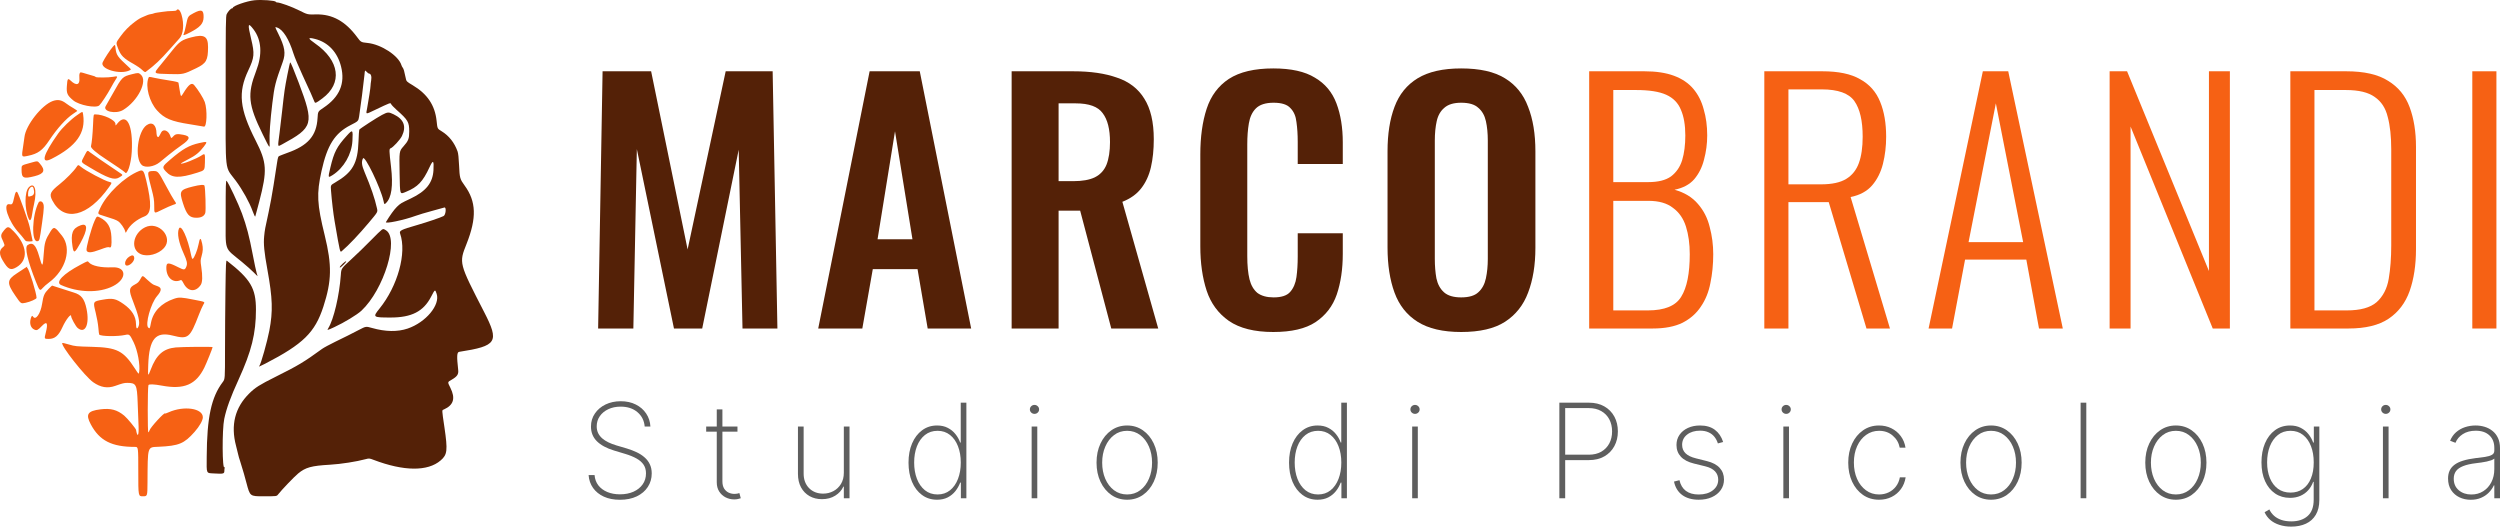
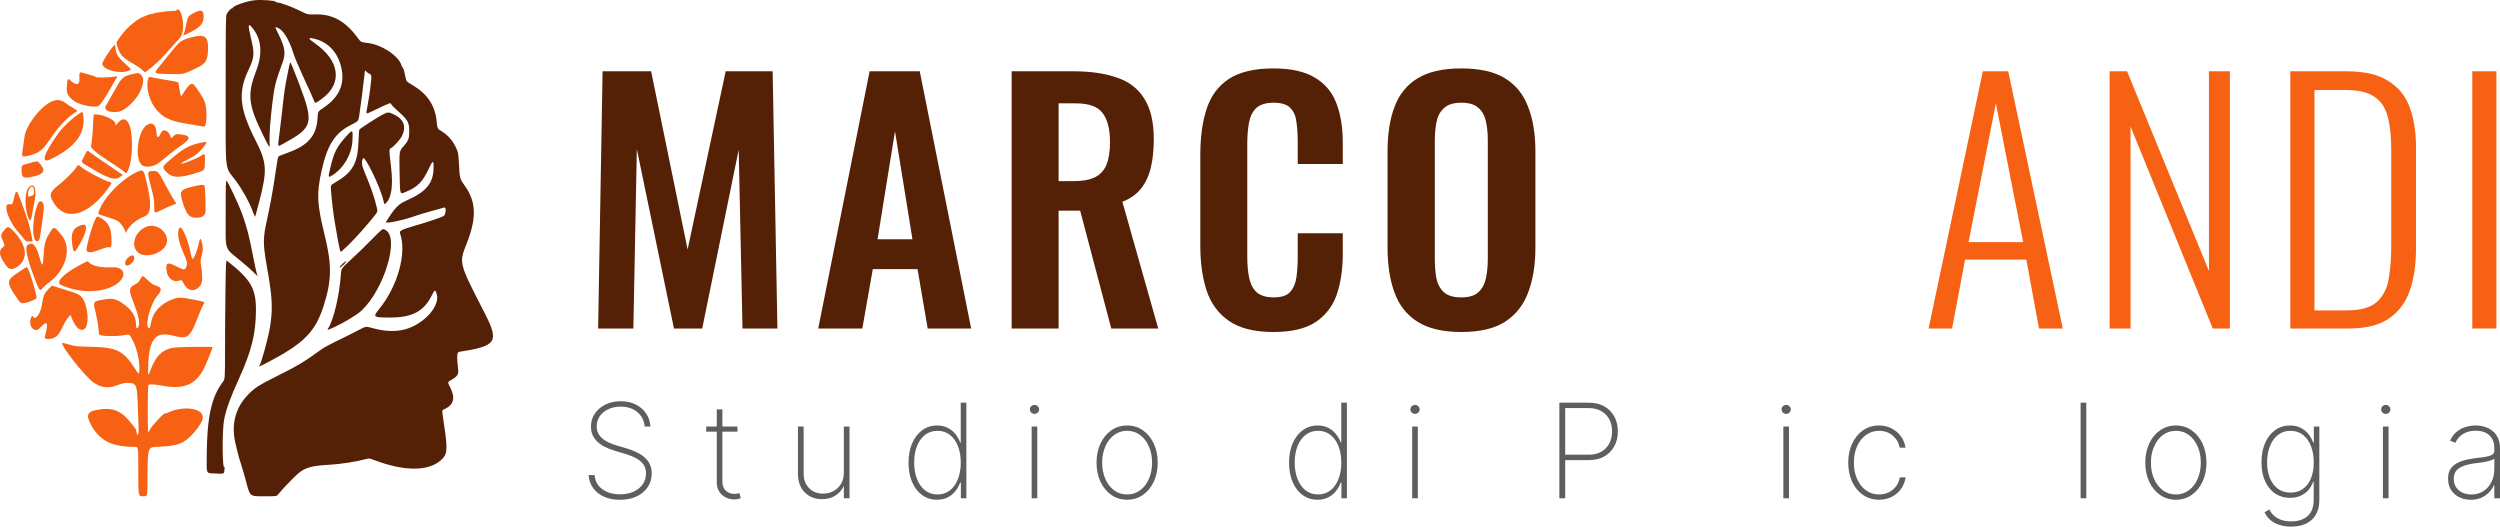
<svg xmlns="http://www.w3.org/2000/svg" width="451" height="95" viewBox="0 0 451 95" fill="none">
  <path d="M107.903 59.263L108.705 12.86H117.463L124.045 44.998L130.914 12.86H139.386L140.245 59.263H133.948L133.261 27.01L126.678 59.263H121.584L114.887 26.895L114.257 59.263H107.903Z" fill="#542107" />
  <path d="M147.607 59.263L156.88 12.86H165.924L175.197 59.263H167.355L165.523 48.55H157.452L155.563 59.263H147.607ZM158.311 43.165H164.608L161.459 23.687L158.311 43.165Z" fill="#542107" />
  <path d="M182.499 59.263V12.86H193.604C196.733 12.86 199.366 13.242 201.503 14.006C203.678 14.731 205.319 15.992 206.426 17.787C207.57 19.582 208.143 22.026 208.143 25.119C208.143 26.991 207.971 28.671 207.628 30.161C207.284 31.65 206.693 32.93 205.853 33.999C205.052 35.03 203.926 35.832 202.476 36.405L208.944 59.263H200.473L194.863 38.009H190.97V59.263H182.499ZM190.97 32.681H193.604C195.244 32.681 196.542 32.452 197.496 31.994C198.488 31.497 199.194 30.734 199.614 29.703C200.034 28.633 200.244 27.277 200.244 25.635C200.244 23.305 199.805 21.568 198.927 20.422C198.087 19.238 196.466 18.646 194.061 18.646H190.97V32.681Z" fill="#542107" />
  <path d="M229.702 59.893C226.306 59.893 223.635 59.225 221.688 57.888C219.78 56.551 218.445 54.737 217.682 52.446C216.918 50.116 216.537 47.443 216.537 44.425V27.869C216.537 24.699 216.918 21.95 217.682 19.62C218.445 17.29 219.78 15.495 221.688 14.235C223.635 12.975 226.306 12.344 229.702 12.344C232.908 12.344 235.407 12.898 237.201 14.006C239.033 15.075 240.33 16.622 241.093 18.646C241.857 20.67 242.238 23.019 242.238 25.692V29.588H234.11V25.578C234.11 24.279 234.034 23.095 233.881 22.026C233.766 20.957 233.404 20.116 232.793 19.505C232.221 18.856 231.21 18.532 229.76 18.532C228.309 18.532 227.241 18.875 226.554 19.563C225.905 20.212 225.485 21.109 225.295 22.255C225.104 23.363 225.008 24.623 225.008 26.036V46.201C225.008 47.882 225.142 49.276 225.409 50.383C225.676 51.453 226.153 52.274 226.84 52.847C227.565 53.381 228.538 53.649 229.76 53.649C231.171 53.649 232.164 53.324 232.736 52.675C233.347 51.987 233.728 51.09 233.881 49.982C234.034 48.875 234.11 47.633 234.11 46.258V42.077H242.238V45.8C242.238 48.55 241.876 50.994 241.151 53.133C240.426 55.234 239.147 56.895 237.315 58.117C235.522 59.301 232.984 59.893 229.702 59.893Z" fill="#542107" />
  <path d="M263.591 59.893C260.31 59.893 257.696 59.282 255.749 58.06C253.803 56.838 252.41 55.081 251.571 52.789C250.731 50.498 250.311 47.786 250.311 44.654V27.296C250.311 24.165 250.731 21.491 251.571 19.276C252.41 17.023 253.803 15.304 255.749 14.12C257.696 12.936 260.31 12.344 263.591 12.344C266.95 12.344 269.583 12.936 271.491 14.12C273.437 15.304 274.83 17.023 275.669 19.276C276.547 21.491 276.986 24.165 276.986 27.296V44.712C276.986 47.805 276.547 50.498 275.669 52.789C274.83 55.043 273.437 56.799 271.491 58.06C269.583 59.282 266.95 59.893 263.591 59.893ZM263.591 53.649C265.003 53.649 266.034 53.343 266.682 52.732C267.369 52.121 267.827 51.281 268.056 50.211C268.285 49.142 268.4 47.977 268.4 46.717V25.349C268.4 24.05 268.285 22.885 268.056 21.854C267.827 20.823 267.369 20.021 266.682 19.448C266.034 18.837 265.003 18.532 263.591 18.532C262.256 18.532 261.245 18.837 260.558 19.448C259.871 20.021 259.413 20.823 259.184 21.854C258.955 22.885 258.84 24.05 258.84 25.349V46.717C258.84 47.977 258.936 49.142 259.127 50.211C259.356 51.281 259.813 52.121 260.5 52.732C261.187 53.343 262.218 53.649 263.591 53.649Z" fill="#542107" />
-   <path d="M286.687 59.263V12.86H296.647C298.746 12.86 300.52 13.127 301.97 13.662C303.421 14.197 304.584 14.98 305.462 16.011C306.34 17.042 306.97 18.283 307.351 19.735C307.771 21.148 307.981 22.713 307.981 24.432C307.981 25.922 307.79 27.373 307.408 28.786C307.065 30.161 306.473 31.345 305.634 32.338C304.794 33.292 303.611 33.923 302.085 34.228C303.878 34.725 305.29 35.584 306.321 36.806C307.351 37.99 308.057 39.384 308.439 40.988C308.858 42.554 309.068 44.177 309.068 45.858C309.068 47.691 308.897 49.428 308.553 51.071C308.248 52.675 307.676 54.088 306.836 55.31C306.035 56.532 304.928 57.506 303.516 58.232C302.104 58.919 300.31 59.263 298.135 59.263H286.687ZM291.037 55.997H297.277C300.291 55.997 302.295 55.176 303.287 53.534C304.317 51.892 304.833 49.333 304.833 45.858C304.833 43.986 304.604 42.325 304.146 40.873C303.688 39.422 302.905 38.296 301.799 37.494C300.73 36.653 299.261 36.233 297.391 36.233H291.037V55.997ZM291.037 32.853H297.334C299.127 32.853 300.501 32.51 301.455 31.822C302.409 31.096 303.077 30.123 303.459 28.901C303.84 27.64 304.031 26.151 304.031 24.432C304.031 22.561 303.764 21.014 303.23 19.792C302.734 18.57 301.856 17.672 300.597 17.099C299.337 16.526 297.525 16.24 295.159 16.24H291.037V32.853Z" fill="#F66114" />
-   <path d="M318.282 59.263V12.86H328.757C331.657 12.86 333.928 13.337 335.568 14.292C337.248 15.209 338.45 16.565 339.175 18.36C339.9 20.116 340.262 22.217 340.262 24.661C340.262 26.38 340.071 28.003 339.69 29.531C339.308 31.058 338.659 32.357 337.744 33.426C336.828 34.495 335.53 35.202 333.851 35.546L340.949 59.263H336.713L329.902 36.462H322.632V59.263H318.282ZM322.632 33.254H328.528C330.474 33.254 331.981 32.93 333.05 32.28C334.118 31.631 334.882 30.676 335.34 29.416C335.797 28.156 336.026 26.571 336.026 24.661C336.026 21.797 335.53 19.658 334.538 18.245C333.546 16.832 331.581 16.125 328.642 16.125H322.632V33.254Z" fill="#F66114" />
  <path d="M347.917 59.263L357.705 12.86H362.284L372.13 59.263H367.837L365.547 46.831H354.499L352.152 59.263H347.917ZM355.129 43.681H364.974L360.052 18.646L355.129 43.681Z" fill="#F66114" />
  <path d="M380.576 59.263V12.86H383.725L398.493 48.894V12.86H402.271V59.263H399.18L384.354 22.828V59.263H380.576Z" fill="#F66114" />
  <path d="M413.177 59.263V12.86H423.252C426.495 12.86 429.014 13.433 430.807 14.579C432.639 15.686 433.937 17.271 434.7 19.334C435.463 21.396 435.845 23.783 435.845 26.494V44.941C435.845 47.805 435.463 50.326 434.7 52.503C433.937 54.642 432.677 56.303 430.922 57.487C429.167 58.671 426.743 59.263 423.652 59.263H413.177ZM417.527 55.997H423.366C425.808 55.997 427.602 55.501 428.747 54.508C429.892 53.477 430.617 52.083 430.922 50.326C431.227 48.531 431.38 46.507 431.38 44.254V26.953C431.38 24.623 431.17 22.675 430.75 21.109C430.369 19.505 429.586 18.302 428.403 17.5C427.258 16.66 425.522 16.24 423.194 16.24H417.527V55.997Z" fill="#F66114" />
  <path d="M446.004 59.263V12.86H450.354V59.263H446.004Z" fill="#F66114" />
  <path d="M116.302 76.952C116.212 75.88 115.775 75.013 114.99 74.351C114.21 73.688 113.201 73.357 111.962 73.357C111.126 73.357 110.383 73.512 109.733 73.82C109.082 74.129 108.572 74.55 108.202 75.083C107.832 75.616 107.647 76.228 107.647 76.918C107.647 77.362 107.731 77.763 107.899 78.122C108.073 78.475 108.317 78.793 108.631 79.073C108.945 79.348 109.318 79.589 109.749 79.797C110.181 80.005 110.658 80.187 111.179 80.344L113.063 80.9C113.708 81.096 114.303 81.323 114.847 81.582C115.396 81.84 115.873 82.148 116.277 82.508C116.686 82.861 117.003 83.276 117.227 83.754C117.457 84.231 117.572 84.781 117.572 85.403C117.572 86.313 117.336 87.126 116.865 87.845C116.4 88.563 115.735 89.13 114.872 89.545C114.014 89.955 113.002 90.16 111.835 90.16C110.725 90.16 109.758 89.972 108.934 89.596C108.115 89.22 107.467 88.698 106.991 88.03C106.514 87.356 106.245 86.582 106.183 85.707H107.26C107.316 86.419 107.543 87.037 107.941 87.558C108.345 88.075 108.88 88.473 109.548 88.754C110.215 89.034 110.977 89.175 111.835 89.175C112.761 89.175 113.577 89.018 114.283 88.703C114.99 88.383 115.542 87.94 115.94 87.373C116.338 86.806 116.537 86.147 116.537 85.395C116.537 84.789 116.394 84.27 116.108 83.838C115.822 83.406 115.399 83.032 114.838 82.718C114.283 82.404 113.593 82.123 112.769 81.876L110.759 81.27C109.413 80.861 108.384 80.302 107.672 79.595C106.965 78.888 106.612 78.007 106.612 76.952C106.612 76.065 106.848 75.279 107.319 74.595C107.79 73.904 108.429 73.363 109.236 72.97C110.049 72.577 110.966 72.381 111.987 72.381C113.013 72.381 113.919 72.58 114.704 72.978C115.489 73.371 116.111 73.913 116.571 74.603C117.031 75.288 117.286 76.071 117.336 76.952H116.302Z" fill="#5E5E5E" />
  <path d="M133.039 76.952V77.869H127.395V76.952H133.039ZM129.304 73.854H130.322V86.826C130.322 87.354 130.423 87.786 130.625 88.123C130.832 88.454 131.101 88.701 131.432 88.863C131.768 89.02 132.127 89.099 132.509 89.099C132.694 89.099 132.853 89.085 132.988 89.057C133.128 89.029 133.26 88.992 133.383 88.948L133.636 89.882C133.479 89.938 133.305 89.986 133.114 90.025C132.924 90.07 132.699 90.092 132.441 90.092C131.903 90.092 131.393 89.972 130.91 89.73C130.434 89.489 130.047 89.138 129.75 88.678C129.453 88.218 129.304 87.662 129.304 87.011V73.854Z" fill="#5E5E5E" />
  <path d="M152.227 85.294V76.952H153.253V89.882H152.227V87.786H152.143C151.84 88.454 151.35 88.998 150.671 89.419C149.998 89.84 149.202 90.05 148.282 90.05C147.436 90.05 146.687 89.865 146.036 89.495C145.386 89.124 144.876 88.6 144.506 87.921C144.136 87.236 143.95 86.422 143.95 85.479V76.952H144.977V85.437C144.977 86.515 145.302 87.387 145.952 88.055C146.608 88.717 147.455 89.049 148.493 89.049C149.165 89.049 149.785 88.897 150.351 88.594C150.918 88.291 151.372 87.859 151.714 87.297C152.056 86.731 152.227 86.063 152.227 85.294Z" fill="#5E5E5E" />
  <path d="M169.044 90.151C168.006 90.151 167.101 89.865 166.327 89.293C165.553 88.72 164.953 87.932 164.527 86.927C164.106 85.917 163.896 84.758 163.896 83.451C163.896 82.154 164.109 81.004 164.535 79.999C164.967 78.989 165.57 78.198 166.344 77.625C167.118 77.047 168.02 76.758 169.052 76.758C169.792 76.758 170.434 76.901 170.978 77.188C171.528 77.468 171.988 77.841 172.358 78.307C172.733 78.773 173.019 79.284 173.216 79.839H173.317V72.642H174.334V89.882H173.342V87.062H173.216C173.008 87.617 172.719 88.131 172.349 88.602C171.979 89.068 171.519 89.444 170.97 89.73C170.42 90.011 169.778 90.151 169.044 90.151ZM169.136 89.2C170.011 89.2 170.76 88.95 171.382 88.451C172.01 87.946 172.49 87.261 172.82 86.397C173.157 85.527 173.325 84.542 173.325 83.442C173.325 82.342 173.157 81.363 172.82 80.504C172.49 79.64 172.01 78.961 171.382 78.467C170.76 77.968 170.011 77.718 169.136 77.718C168.25 77.718 167.49 77.97 166.857 78.475C166.229 78.975 165.747 79.657 165.41 80.521C165.079 81.385 164.914 82.359 164.914 83.442C164.914 84.525 165.079 85.502 165.41 86.371C165.747 87.241 166.229 87.932 166.857 88.442C167.49 88.948 168.25 89.2 169.136 89.2Z" fill="#5E5E5E" />
  <path d="M186.109 89.882V76.952H187.126V89.882H186.109ZM186.622 74.662C186.397 74.662 186.201 74.584 186.033 74.426C185.87 74.269 185.789 74.079 185.789 73.854C185.789 73.629 185.87 73.439 186.033 73.281C186.195 73.124 186.392 73.046 186.622 73.046C186.846 73.046 187.039 73.124 187.202 73.281C187.37 73.439 187.454 73.629 187.454 73.854C187.454 74.079 187.373 74.269 187.21 74.426C187.048 74.584 186.852 74.662 186.622 74.662Z" fill="#5E5E5E" />
  <path d="M203.333 90.151C202.268 90.151 201.32 89.865 200.49 89.293C199.66 88.715 199.007 87.921 198.53 86.91C198.054 85.9 197.815 84.75 197.815 83.459C197.815 82.162 198.054 81.012 198.53 80.007C199.007 78.997 199.66 78.203 200.49 77.625C201.32 77.047 202.268 76.758 203.333 76.758C204.399 76.758 205.346 77.047 206.176 77.625C207.006 78.203 207.659 78.997 208.136 80.007C208.613 81.018 208.851 82.168 208.851 83.459C208.851 84.75 208.613 85.9 208.136 86.91C207.659 87.921 207.006 88.715 206.176 89.293C205.346 89.865 204.399 90.151 203.333 90.151ZM203.333 89.2C204.236 89.2 205.024 88.945 205.697 88.434C206.375 87.923 206.899 87.233 207.27 86.363C207.645 85.493 207.833 84.525 207.833 83.459C207.833 82.393 207.645 81.427 207.27 80.563C206.894 79.693 206.37 79.003 205.697 78.492C205.024 77.976 204.236 77.718 203.333 77.718C202.43 77.718 201.642 77.976 200.97 78.492C200.297 79.003 199.772 79.693 199.397 80.563C199.021 81.427 198.833 82.393 198.833 83.459C198.833 84.525 199.018 85.493 199.388 86.363C199.764 87.233 200.288 87.923 200.961 88.434C201.64 88.945 202.43 89.2 203.333 89.2Z" fill="#5E5E5E" />
  <path d="M237.692 90.151C236.654 90.151 235.749 89.865 234.975 89.293C234.201 88.72 233.601 87.932 233.175 86.927C232.754 85.917 232.544 84.758 232.544 83.451C232.544 82.154 232.757 81.004 233.183 79.999C233.615 78.989 234.218 78.198 234.992 77.625C235.766 77.047 236.668 76.758 237.7 76.758C238.44 76.758 239.082 76.901 239.626 77.188C240.176 77.468 240.636 77.841 241.006 78.307C241.382 78.773 241.668 79.284 241.864 79.839H241.965V72.642H242.982V89.882H241.99V87.062H241.864C241.656 87.617 241.368 88.131 240.997 88.602C240.627 89.068 240.168 89.444 239.618 89.73C239.068 90.011 238.426 90.151 237.692 90.151ZM237.784 89.2C238.659 89.2 239.408 88.95 240.03 88.451C240.658 87.946 241.138 87.261 241.468 86.397C241.805 85.527 241.973 84.542 241.973 83.442C241.973 82.342 241.805 81.363 241.468 80.504C241.138 79.64 240.658 78.961 240.03 78.467C239.408 77.968 238.659 77.718 237.784 77.718C236.898 77.718 236.139 77.97 235.505 78.475C234.877 78.975 234.395 79.657 234.058 80.521C233.727 81.385 233.562 82.359 233.562 83.442C233.562 84.525 233.727 85.502 234.058 86.371C234.395 87.241 234.877 87.932 235.505 88.442C236.139 88.948 236.898 89.2 237.784 89.2Z" fill="#5E5E5E" />
  <path d="M254.757 89.882V76.952H255.774V89.882H254.757ZM255.27 74.662C255.045 74.662 254.849 74.584 254.681 74.426C254.518 74.269 254.437 74.079 254.437 73.854C254.437 73.629 254.518 73.439 254.681 73.281C254.843 73.124 255.04 73.046 255.27 73.046C255.494 73.046 255.687 73.124 255.85 73.281C256.018 73.439 256.102 73.629 256.102 73.854C256.102 74.079 256.021 74.269 255.858 74.426C255.696 74.584 255.5 74.662 255.27 74.662Z" fill="#5E5E5E" />
  <path d="M281.308 89.882V72.642H286.615C287.709 72.642 288.645 72.866 289.424 73.315C290.209 73.764 290.812 74.379 291.233 75.159C291.653 75.939 291.864 76.828 291.864 77.827C291.864 78.815 291.653 79.699 291.233 80.479C290.812 81.259 290.209 81.876 289.424 82.331C288.645 82.78 287.711 83.004 286.623 83.004H282.048V82.028H286.598C287.484 82.028 288.241 81.848 288.869 81.489C289.497 81.124 289.98 80.628 290.316 79.999C290.652 79.365 290.821 78.641 290.821 77.827C290.821 77.008 290.652 76.281 290.316 75.647C289.98 75.013 289.494 74.516 288.861 74.157C288.233 73.798 287.476 73.618 286.59 73.618H282.359V89.882H281.308Z" fill="#5E5E5E" />
-   <path d="M310.857 79.738L309.906 79.991C309.755 79.519 309.539 79.112 309.259 78.77C308.978 78.428 308.625 78.164 308.199 77.979C307.778 77.788 307.273 77.693 306.685 77.693C305.737 77.693 304.96 77.928 304.355 78.4C303.755 78.871 303.455 79.486 303.455 80.243C303.455 80.861 303.659 81.371 304.069 81.775C304.478 82.174 305.103 82.477 305.945 82.684L307.93 83.181C308.95 83.434 309.718 83.843 310.234 84.41C310.75 84.971 311.008 85.67 311.008 86.506C311.008 87.219 310.815 87.85 310.428 88.4C310.041 88.95 309.505 89.38 308.821 89.688C308.143 89.997 307.352 90.151 306.449 90.151C305.244 90.151 304.254 89.871 303.48 89.309C302.706 88.743 302.21 87.932 301.991 86.877L302.975 86.624C303.16 87.466 303.545 88.109 304.128 88.552C304.716 88.99 305.488 89.208 306.441 89.208C307.495 89.208 308.345 88.959 308.989 88.459C309.64 87.96 309.965 87.32 309.965 86.54C309.965 85.945 309.774 85.443 309.393 85.033C309.012 84.623 308.434 84.323 307.66 84.132L305.6 83.627C304.545 83.369 303.755 82.957 303.228 82.39C302.701 81.817 302.437 81.113 302.437 80.277C302.437 79.581 302.619 78.969 302.984 78.442C303.348 77.914 303.85 77.502 304.489 77.204C305.129 76.907 305.86 76.758 306.685 76.758C307.778 76.758 308.67 77.016 309.359 77.533C310.049 78.049 310.548 78.784 310.857 79.738Z" fill="#5E5E5E" />
  <path d="M321.716 89.882V76.952H322.734V89.882H321.716ZM322.229 74.662C322.005 74.662 321.809 74.584 321.64 74.426C321.478 74.269 321.396 74.079 321.396 73.854C321.396 73.629 321.478 73.439 321.64 73.281C321.803 73.124 321.999 73.046 322.229 73.046C322.453 73.046 322.647 73.124 322.81 73.281C322.978 73.439 323.062 73.629 323.062 73.854C323.062 74.079 322.981 74.269 322.818 74.426C322.655 74.584 322.459 74.662 322.229 74.662Z" fill="#5E5E5E" />
  <path d="M338.983 90.151C337.884 90.151 336.916 89.862 336.081 89.284C335.245 88.701 334.592 87.904 334.121 86.894C333.656 85.883 333.423 84.739 333.423 83.459C333.423 82.179 333.658 81.034 334.129 80.024C334.6 79.014 335.254 78.217 336.089 77.634C336.925 77.05 337.886 76.758 338.974 76.758C339.793 76.758 340.539 76.927 341.212 77.263C341.89 77.6 342.451 78.069 342.894 78.669C343.342 79.27 343.628 79.965 343.752 80.757H342.709C342.541 79.881 342.12 79.157 341.447 78.585C340.78 78.007 339.958 77.718 338.983 77.718C338.108 77.718 337.328 77.965 336.644 78.459C335.96 78.947 335.422 79.623 335.029 80.487C334.637 81.346 334.441 82.331 334.441 83.442C334.441 84.536 334.631 85.519 335.013 86.388C335.394 87.253 335.927 87.937 336.611 88.442C337.295 88.948 338.085 89.2 338.983 89.2C339.616 89.2 340.194 89.074 340.715 88.821C341.243 88.569 341.683 88.21 342.036 87.744C342.389 87.278 342.622 86.734 342.734 86.111H343.777C343.654 86.907 343.373 87.609 342.936 88.215C342.499 88.821 341.941 89.295 341.262 89.638C340.584 89.98 339.824 90.151 338.983 90.151Z" fill="#5E5E5E" />
-   <path d="M359.185 90.151C358.119 90.151 357.172 89.865 356.342 89.293C355.512 88.715 354.859 87.921 354.382 86.91C353.905 85.9 353.667 84.75 353.667 83.459C353.667 82.162 353.905 81.012 354.382 80.007C354.859 78.997 355.512 78.203 356.342 77.625C357.172 77.047 358.119 76.758 359.185 76.758C360.25 76.758 361.198 77.047 362.028 77.625C362.858 78.203 363.511 78.997 363.988 80.007C364.464 81.018 364.703 82.168 364.703 83.459C364.703 84.75 364.464 85.9 363.988 86.91C363.511 87.921 362.858 88.715 362.028 89.293C361.198 89.865 360.25 90.151 359.185 90.151ZM359.185 89.2C360.088 89.2 360.876 88.945 361.548 88.434C362.227 87.923 362.751 87.233 363.121 86.363C363.497 85.493 363.685 84.525 363.685 83.459C363.685 82.393 363.497 81.427 363.121 80.563C362.746 79.693 362.221 79.003 361.548 78.492C360.876 77.976 360.088 77.718 359.185 77.718C358.282 77.718 357.494 77.976 356.821 78.492C356.148 79.003 355.624 79.693 355.248 80.563C354.873 81.427 354.685 82.393 354.685 83.459C354.685 84.525 354.87 85.493 355.24 86.363C355.616 87.233 356.14 87.923 356.813 88.434C357.491 88.945 358.282 89.2 359.185 89.2Z" fill="#5E5E5E" />
  <path d="M376.369 72.642V89.882H375.343V72.642H376.369Z" fill="#5E5E5E" />
  <path d="M392.526 90.151C391.46 90.151 390.513 89.865 389.683 89.293C388.853 88.715 388.2 87.921 387.723 86.91C387.246 85.9 387.008 84.75 387.008 83.459C387.008 82.162 387.246 81.012 387.723 80.007C388.2 78.997 388.853 78.203 389.683 77.625C390.513 77.047 391.46 76.758 392.526 76.758C393.591 76.758 394.539 77.047 395.369 77.625C396.199 78.203 396.852 78.997 397.329 80.007C397.805 81.018 398.044 82.168 398.044 83.459C398.044 84.75 397.805 85.9 397.329 86.91C396.852 87.921 396.199 88.715 395.369 89.293C394.539 89.865 393.591 90.151 392.526 90.151ZM392.526 89.2C393.429 89.2 394.216 88.945 394.889 88.434C395.568 87.923 396.092 87.233 396.462 86.363C396.838 85.493 397.026 84.525 397.026 83.459C397.026 82.393 396.838 81.427 396.462 80.563C396.087 79.693 395.562 79.003 394.889 78.492C394.216 77.976 393.429 77.718 392.526 77.718C391.623 77.718 390.835 77.976 390.162 78.492C389.489 79.003 388.965 79.693 388.589 80.563C388.214 81.427 388.026 82.393 388.026 83.459C388.026 84.525 388.211 85.493 388.581 86.363C388.957 87.233 389.481 87.923 390.154 88.434C390.832 88.945 391.623 89.2 392.526 89.2Z" fill="#5E5E5E" />
  <path d="M413.344 95C412.542 95 411.822 94.893 411.182 94.68C410.543 94.472 409.999 94.175 409.551 93.788C409.108 93.401 408.768 92.94 408.533 92.407L409.391 91.902C409.581 92.317 409.853 92.688 410.207 93.013C410.56 93.339 410.997 93.594 411.519 93.779C412.046 93.965 412.654 94.057 413.344 94.057C414.589 94.057 415.573 93.734 416.296 93.089C417.025 92.449 417.39 91.467 417.39 90.143V86.927H417.289C417.093 87.488 416.801 87.988 416.414 88.425C416.033 88.858 415.565 89.197 415.009 89.444C414.454 89.691 413.823 89.814 413.117 89.814C412.096 89.814 411.199 89.551 410.425 89.023C409.652 88.496 409.049 87.755 408.617 86.801C408.185 85.841 407.969 84.713 407.969 83.417C407.969 82.121 408.18 80.973 408.6 79.974C409.026 78.969 409.626 78.184 410.4 77.617C411.174 77.044 412.082 76.758 413.125 76.758C413.871 76.758 414.516 76.901 415.06 77.188C415.609 77.468 416.069 77.841 416.439 78.307C416.809 78.773 417.095 79.284 417.297 79.839H417.415V76.952H418.408V90.185C418.408 91.262 418.195 92.157 417.768 92.87C417.348 93.583 416.756 94.116 415.994 94.47C415.237 94.823 414.353 95 413.344 95ZM413.209 88.863C414.073 88.863 414.816 88.644 415.438 88.207C416.067 87.763 416.549 87.135 416.885 86.321C417.227 85.502 417.398 84.531 417.398 83.408C417.398 82.32 417.233 81.346 416.902 80.487C416.571 79.629 416.092 78.953 415.464 78.459C414.836 77.965 414.084 77.718 413.209 77.718C412.318 77.718 411.558 77.97 410.93 78.475C410.302 78.975 409.82 79.654 409.483 80.513C409.152 81.371 408.987 82.337 408.987 83.408C408.987 84.486 409.155 85.434 409.492 86.254C409.828 87.067 410.31 87.707 410.938 88.173C411.566 88.633 412.323 88.863 413.209 88.863Z" fill="#5E5E5E" />
  <path d="M429.881 89.882V76.952H430.899V89.882H429.881ZM430.394 74.662C430.17 74.662 429.974 74.584 429.805 74.426C429.643 74.269 429.561 74.079 429.561 73.854C429.561 73.629 429.643 73.439 429.805 73.281C429.968 73.124 430.164 73.046 430.394 73.046C430.618 73.046 430.812 73.124 430.974 73.281C431.143 73.439 431.227 73.629 431.227 73.854C431.227 74.079 431.146 74.269 430.983 74.426C430.82 74.584 430.624 74.662 430.394 74.662Z" fill="#5E5E5E" />
  <path d="M445.726 90.16C444.98 90.16 444.296 90.011 443.674 89.713C443.057 89.416 442.561 88.981 442.185 88.409C441.815 87.836 441.63 87.14 441.63 86.321C441.63 85.782 441.725 85.308 441.916 84.898C442.106 84.489 442.401 84.135 442.799 83.838C443.197 83.54 443.707 83.296 444.33 83.105C444.952 82.909 445.695 82.757 446.559 82.651C447.215 82.572 447.801 82.496 448.317 82.424C448.833 82.345 449.236 82.224 449.528 82.061C449.825 81.899 449.974 81.652 449.974 81.321V80.782C449.974 79.839 449.677 79.09 449.082 78.534C448.488 77.979 447.669 77.701 446.626 77.701C445.701 77.701 444.921 77.906 444.288 78.316C443.66 78.72 443.22 79.242 442.967 79.881L442 79.519C442.247 78.902 442.603 78.388 443.068 77.979C443.539 77.569 444.078 77.263 444.683 77.061C445.294 76.859 445.934 76.758 446.601 76.758C447.178 76.758 447.728 76.84 448.25 77.002C448.777 77.165 449.245 77.412 449.654 77.743C450.069 78.074 450.397 78.498 450.638 79.014C450.879 79.525 451 80.137 451 80.849V89.882H449.974V87.55H449.898C449.674 88.033 449.365 88.473 448.973 88.872C448.586 89.264 448.118 89.579 447.568 89.814C447.024 90.045 446.41 90.16 445.726 90.16ZM445.827 89.208C446.635 89.208 447.35 89.012 447.972 88.619C448.6 88.221 449.091 87.676 449.444 86.986C449.797 86.296 449.974 85.513 449.974 84.637V82.735C449.845 82.847 449.657 82.948 449.41 83.038C449.169 83.122 448.894 83.198 448.586 83.265C448.283 83.327 447.964 83.383 447.627 83.434C447.296 83.479 446.974 83.521 446.66 83.56C445.718 83.672 444.949 83.846 444.355 84.082C443.766 84.312 443.335 84.615 443.06 84.991C442.791 85.367 442.656 85.822 442.656 86.355C442.656 87.236 442.959 87.932 443.564 88.442C444.17 88.953 444.924 89.208 445.827 89.208Z" fill="#5E5E5E" />
  <path fill-rule="evenodd" clip-rule="evenodd" d="M45.885 0.048C44.499 0.192 42.003 1.07 42.003 1.413C42.003 1.467 41.934 1.511 41.849 1.511C41.647 1.511 41.14 2.063 40.899 2.544C40.728 2.888 40.709 4.235 40.709 16.411C40.709 31.855 40.478 29.813 42.545 32.617C43.782 34.294 45 36.5 45.583 38.117C45.818 38.768 46.011 39.152 46.051 39.047C46.089 38.949 46.412 37.746 46.769 36.374C48.237 30.728 48.154 29.332 46.108 25.327C43.213 19.661 42.904 16.674 44.802 12.677C45.891 10.38 45.952 9.706 45.306 7.028C44.643 4.273 44.718 3.965 45.728 5.29C47.192 7.211 47.358 9.828 46.205 12.81C44.582 17.01 44.776 18.901 47.377 24.195C48.691 26.872 48.691 26.872 48.635 25.743C48.566 24.341 48.743 21.794 49.131 18.616C49.515 15.467 49.658 14.901 51 11.195C51.58 9.597 51.404 8.509 50.163 5.998C49.552 4.762 49.56 4.818 50.013 4.977C51.057 5.345 52.133 7.06 52.933 9.632C53.134 10.277 53.872 12.041 54.573 13.552C55.899 16.411 56.492 17.731 56.701 18.294C56.848 18.692 56.932 18.66 58.152 17.755C61.823 15.031 61.283 10.93 56.847 7.841C55.484 6.891 55.485 6.68 56.853 7.03C59.202 7.632 60.879 9.418 61.53 12.013C62.297 15.066 61.255 17.506 58.357 19.439C57.355 20.107 57.355 20.107 57.287 21.292C57.104 24.494 55.565 26.267 51.826 27.581C51.503 27.695 51.132 27.834 51.003 27.891C50.873 27.948 50.63 28.045 50.462 28.106C50.18 28.209 50.143 28.31 49.966 29.445C49.862 30.12 49.585 31.902 49.352 33.405C49.119 34.907 48.717 37.099 48.459 38.275C47.807 41.246 47.766 41.468 47.653 42.633C47.519 44.01 47.66 45.468 48.232 48.609C49.18 53.814 49.255 56.156 48.586 59.653C48.215 61.598 47.072 65.654 46.803 65.98C46.605 66.221 46.771 66.161 47.858 65.599C54.704 62.06 56.817 59.987 58.336 55.321C59.847 50.675 59.902 47.853 58.586 42.487C57.179 36.748 57.09 34.984 58.003 30.847C59.032 26.182 60.393 24.031 63.236 22.576C64.646 21.854 64.646 21.854 64.787 21.006C64.985 19.812 65.656 14.578 65.749 13.508C65.826 12.617 65.826 12.617 66.133 12.944C66.302 13.124 66.488 13.271 66.547 13.271C66.913 13.271 67.081 13.774 66.959 14.502C66.892 14.903 66.843 15.311 66.85 15.409C66.868 15.659 66.481 18.233 66.237 19.48C65.998 20.704 65.883 20.672 67.59 19.859C70.509 18.467 70.433 18.494 70.566 18.791C70.632 18.937 71.072 19.398 71.543 19.816C73.611 21.65 73.824 22.015 73.824 23.724C73.823 25.027 73.674 25.411 72.768 26.428C72.018 27.271 72.013 27.303 72.088 31.257C72.164 35.28 72.094 35.077 73.243 34.603C75.377 33.723 76.271 32.79 77.487 30.166C78.135 28.768 78.298 28.89 78.198 30.7C78.071 32.986 76.853 34.509 74.118 35.802C72.292 36.665 72.224 36.706 71.59 37.325C71.103 37.8 70.335 38.868 69.622 40.06C69.401 40.43 72.915 39.695 74.942 38.948C75.492 38.745 76.842 38.34 77.942 38.048C79.042 37.757 80.034 37.482 80.148 37.438C80.558 37.279 80.436 38.76 80.02 38.977C79.508 39.245 77.065 40.075 75.236 40.603C72.29 41.454 71.992 41.606 72.184 42.154C73.4 45.636 71.759 51.589 68.453 55.681C67.2 57.232 67.262 57.281 70.472 57.281C74.254 57.281 76.386 56.187 77.763 53.543C78.487 52.152 78.484 52.154 78.77 53.004C79.444 55.007 76.822 58.153 73.55 59.269C71.72 59.892 69.534 59.857 67.097 59.163C66.016 58.856 66.016 58.856 64.744 59.517C62.999 60.423 62.567 60.64 60.472 61.657C59.47 62.144 58.403 62.722 58.102 62.941C54.834 65.316 53.802 65.936 49.709 67.978C46.823 69.418 46.042 69.912 44.959 70.984C42.382 73.532 41.59 76.692 42.586 80.444C42.794 81.228 42.979 81.976 42.997 82.107C43.015 82.237 43.17 82.762 43.342 83.273C43.514 83.784 43.668 84.292 43.685 84.402C43.702 84.511 43.746 84.654 43.783 84.72C43.821 84.785 44.132 85.894 44.477 87.185C45.102 89.531 45.102 89.531 47.506 89.531C49.91 89.531 49.91 89.531 50.162 89.204C50.784 88.4 53.07 86.008 53.771 85.43C55.118 84.316 56.169 84.025 59.539 83.833C61.502 83.72 64.312 83.282 65.98 82.828C66.577 82.666 66.643 82.672 67.392 82.957C72.85 85.034 77.167 85.071 79.493 83.061C80.703 82.015 80.787 81.283 80.177 77.092C79.684 73.715 79.694 74.04 80.088 73.862C81.832 73.076 82.196 71.857 81.251 69.963C80.713 68.885 80.704 68.949 81.465 68.509C82.486 67.919 82.747 67.529 82.657 66.729C82.38 64.252 82.42 63.536 82.838 63.472C89.676 62.412 90.121 61.7 87.334 56.281C82.766 47.397 82.787 47.48 84.164 44.002C86.019 39.314 85.922 36.353 83.822 33.474C82.972 32.309 82.917 32.111 82.818 29.841C82.759 28.495 82.667 27.65 82.543 27.308C81.967 25.716 80.998 24.493 79.667 23.676C78.891 23.201 78.916 23.252 78.761 21.787C78.464 18.991 77.087 16.942 74.45 15.375C73.312 14.699 73.312 14.699 73.177 14.014C72.953 12.879 72.81 12.389 72.651 12.202C72.567 12.104 72.463 11.905 72.42 11.76C71.904 10.049 68.777 8.001 66.295 7.747C65.133 7.629 65.1 7.61 64.434 6.707C62.322 3.842 59.964 2.535 57.024 2.601C55.473 2.635 55.473 2.635 54.002 1.895C52.661 1.219 50.519 0.442 49.998 0.442C49.882 0.442 49.769 0.392 49.748 0.33C49.664 0.09 47.206 -0.09 45.885 0.048ZM51.847 13.479C51.356 15.983 51.312 16.287 50.888 20.101C50.721 21.604 50.51 23.394 50.419 24.08C50.08 26.641 50.048 26.502 50.87 26.055C56.543 22.971 56.701 22.387 53.894 14.934C53.005 12.573 52.454 11.26 52.349 11.255C52.313 11.253 52.087 12.254 51.847 13.479ZM68.919 20.729C68.008 21.206 64.933 23.199 64.812 23.391C64.773 23.453 64.712 24.395 64.675 25.485C64.542 29.474 63.623 31.092 60.437 32.939C59.638 33.403 59.638 33.403 59.712 34.354C59.862 36.263 60.128 38.537 60.359 39.875C61.386 45.826 61.325 45.585 61.71 45.258C62.918 44.229 64.755 42.293 66.544 40.161C68.207 38.18 68.158 38.27 67.999 37.547C67.616 35.803 66.913 33.755 65.774 31.061C65.249 29.822 65.174 29.175 65.485 28.569C65.806 27.942 68.653 33.842 69.182 36.229C69.334 36.914 69.334 36.914 69.62 36.644C70.641 35.681 70.944 33.517 70.54 30.075C70.194 27.133 70.188 26.844 70.465 26.755C70.881 26.622 72.198 25.193 72.516 24.53C73.348 22.794 72.85 21.499 71.01 20.621C70.091 20.182 69.95 20.189 68.919 20.729ZM62.558 24.485C60.761 26.468 60.264 27.43 59.606 30.198C59.152 32.111 59.157 32.13 60.008 31.585C62.036 30.285 63.452 27.825 63.578 25.387C63.684 23.349 63.63 23.302 62.558 24.485ZM40.711 38.647C40.714 45.634 40.329 44.508 43.65 47.258C44.459 47.927 45.425 48.787 45.797 49.169C46.169 49.55 46.474 49.844 46.474 49.821C46.474 49.799 46.396 49.543 46.301 49.254C46.207 48.965 45.888 47.464 45.593 45.92C44.963 42.615 44.484 40.787 43.652 38.513C43.027 36.804 41.174 32.874 40.876 32.625C40.733 32.504 40.71 33.338 40.711 38.647ZM68.883 41.438C68.754 41.507 67.854 42.379 66.884 43.375C65.913 44.372 64.32 45.915 63.343 46.806C61.566 48.425 61.566 48.425 61.486 49.573C61.228 53.285 60.202 57.642 59.215 59.221C58.962 59.627 59.006 59.618 60.308 59.017C62.068 58.205 64.428 56.774 65.202 56.05C69.264 52.255 72.072 43.05 69.627 41.545C69.177 41.269 69.194 41.271 68.883 41.438ZM40.67 52.501C40.627 55.587 40.592 60.423 40.592 63.248C40.592 68.385 40.592 68.385 40.183 68.926C38.113 71.664 37.334 75.294 37.291 82.404C37.271 85.595 37.144 85.321 38.686 85.414C40.294 85.51 40.474 85.464 40.474 84.953C40.474 84.738 40.505 84.463 40.544 84.344C40.599 84.173 40.588 84.162 40.495 84.294C40.086 84.876 40.05 77.487 40.453 75.573C40.853 73.673 41.593 71.639 43.025 68.506C45.383 63.344 46.173 60.171 46.173 55.855C46.173 51.996 45.203 50.362 40.934 47.035C40.765 46.903 40.741 47.402 40.67 52.501ZM61.855 47.53C61.547 47.816 61.296 48.115 61.296 48.195C61.296 48.366 61.487 48.232 62.1 47.631C62.707 47.036 62.485 46.945 61.855 47.53Z" fill="#542107" />
  <path fill-rule="evenodd" clip-rule="evenodd" d="M31.829 1.866C31.789 1.93 31.508 1.982 31.204 1.98C30.639 1.977 29.869 2.042 29.24 2.146C29.046 2.178 28.659 2.233 28.381 2.27C28.103 2.306 27.822 2.369 27.756 2.41C27.691 2.451 27.468 2.508 27.262 2.537C27.056 2.566 26.768 2.641 26.622 2.704C26.477 2.766 26.212 2.878 26.034 2.952C25.264 3.273 25.08 3.379 24.299 3.954C23.345 4.656 22.454 5.562 21.731 6.566C20.881 7.745 20.895 7.678 21.294 8.724C21.797 10.04 22.295 10.538 24.123 11.551C24.673 11.856 25.349 12.326 25.625 12.597C25.992 12.955 26.17 13.056 26.284 12.972C27.965 11.716 28.902 10.834 30.634 8.876C31.415 7.994 32.202 7.112 32.384 6.916C33.085 6.162 33.241 4.35 32.751 2.67C32.5 1.812 32.084 1.449 31.829 1.866ZM34.922 2.374C33.893 2.921 33.884 2.935 33.541 4.63C33.411 5.267 33.247 5.9 33.175 6.036C32.943 6.474 33.163 6.436 34.308 5.839C36.129 4.89 36.707 4.239 36.729 3.112C36.756 1.774 36.358 1.612 34.922 2.374ZM34.527 6.733C32.804 7.189 32.395 7.471 31.089 9.095C30.582 9.726 29.648 10.88 29.014 11.659C27.614 13.378 27.52 13.274 30.557 13.36C33.043 13.431 33.108 13.416 35.381 12.313C37.225 11.418 37.526 10.884 37.531 8.497C37.536 6.537 36.831 6.123 34.527 6.733ZM20.354 8.436C19.899 8.941 18.807 10.615 18.521 11.247C17.966 12.471 21.776 13.563 23.448 12.66C23.684 12.532 23.67 12.504 23.115 11.996C21.198 10.242 20.986 9.935 20.845 8.715C20.761 7.985 20.761 7.985 20.354 8.436ZM14.371 13.248C14.308 13.366 14.285 13.745 14.319 14.09C14.441 15.336 13.771 15.527 12.741 14.54C12.234 14.055 12.156 14.169 12.062 15.528C11.97 16.838 12.141 17.218 13.222 18.115C14.255 18.973 17.304 19.562 17.904 19.02C18.249 18.707 19.396 16.967 20.008 15.825C20.289 15.302 20.672 14.643 20.861 14.361C21.284 13.729 21.255 13.698 20.407 13.856C19.587 14.01 17.339 14.025 17.25 13.879C17.214 13.821 17.066 13.747 16.919 13.713C16.773 13.679 16.203 13.514 15.653 13.345C14.453 12.977 14.512 12.981 14.371 13.248ZM23.828 13.383C22.08 13.821 22.021 13.879 20.365 16.856C19.795 17.88 19.212 18.909 19.069 19.143C18.476 20.111 20.898 20.642 22.222 19.833C24.878 18.212 26.681 14.627 25.419 13.479C25.009 13.106 24.949 13.102 23.828 13.383ZM26.775 14.071C26.195 15.597 26.944 18.399 28.342 19.933C29.661 21.381 30.888 21.895 34.266 22.418C35.513 22.611 36.646 22.801 36.783 22.84C37.318 22.994 37.431 19.817 36.941 18.402C36.711 17.738 35.715 16.149 35.029 15.35C34.573 14.821 34.039 15.222 33.052 16.838C32.629 17.529 32.629 17.529 32.423 16.321C32.31 15.656 32.209 15.035 32.199 14.942C32.185 14.817 31.716 14.7 30.416 14.498C29.446 14.347 28.297 14.143 27.864 14.044C26.881 13.82 26.87 13.82 26.775 14.071ZM9.536 18.219C7.54 18.918 4.636 22.608 4.411 24.73C4.39 24.928 4.291 25.624 4.19 26.278C3.862 28.419 3.834 28.361 5.062 28.107C6.841 27.739 7.683 27.124 8.885 25.317C10.315 23.168 11.893 21.413 13.168 20.554C13.532 20.309 13.873 20.074 13.926 20.031C13.979 19.988 13.678 19.758 13.255 19.519C12.833 19.281 12.251 18.904 11.963 18.681C11.118 18.03 10.441 17.902 9.536 18.219ZM13.895 20.78C12.769 21.56 11.21 23.073 10.503 24.071C7.703 28.023 7.273 29.685 9.32 28.646C13.775 26.384 15.488 23.981 14.998 20.68C14.903 20.046 14.961 20.041 13.895 20.78ZM16.788 22.46C16.713 24.21 16.564 25.765 16.412 26.377C16.332 26.699 17.373 27.598 19.189 28.772C20.727 29.767 22.461 30.969 22.536 31.091C22.933 31.74 23.639 29.626 23.766 27.406C24.046 22.529 22.821 20.165 21.134 22.326C20.831 22.714 20.831 22.714 20.83 22.358C20.827 21.655 18.665 20.635 17.179 20.635C16.866 20.635 16.866 20.635 16.788 22.46ZM26.466 22.569C24.847 23.67 24.241 28.504 25.566 29.757C26.176 30.334 27.796 30.094 28.796 29.279C29.059 29.066 29.797 28.463 30.437 27.941C31.077 27.418 32.14 26.616 32.799 26.159C34.341 25.088 34.419 24.573 33.076 24.319C31.995 24.114 31.666 24.158 31.299 24.555C30.888 25 30.875 24.999 30.717 24.515C30.395 23.533 29.433 23.174 29.07 23.902C28.651 24.742 28.586 24.817 28.409 24.667C28.316 24.59 28.239 24.332 28.237 24.095C28.227 22.54 27.469 21.886 26.466 22.569ZM36.004 25.793C34.1 26.219 32.996 26.845 30.71 28.795C29.253 30.039 29.209 30.154 29.909 30.923C31.018 32.142 32.291 32.192 35.615 31.144C36.931 30.73 36.931 30.73 36.968 29.294C37.008 27.678 36.984 27.626 36.379 28.03C35.452 28.649 32.813 29.688 32.633 29.506C32.597 29.47 33.159 29.14 33.882 28.774C35.28 28.066 35.957 27.521 36.784 26.435C37.481 25.521 37.426 25.476 36.004 25.793ZM15.182 28.185C14.564 29.371 14.457 29.165 16.241 30.232C19.443 32.147 20.623 32.55 21.481 32.025C22.253 31.552 22.253 31.599 21.498 31.099C19.498 29.772 16.529 27.728 16.225 27.47C15.745 27.063 15.78 27.039 15.182 28.185ZM5.339 29.422C3.822 29.846 3.889 29.792 3.889 30.603C3.889 32.139 4.206 32.298 6.238 31.785C7.99 31.343 8.246 30.726 7.185 29.505C6.74 28.993 6.854 28.998 5.339 29.422ZM13.822 30.108C13.348 30.844 11.874 32.343 10.74 33.242C9.058 34.577 8.852 35.03 9.429 36.139C11.52 40.157 15.863 39.138 19.682 33.731C20.216 32.976 20.221 32.92 19.76 32.827C18.93 32.659 15.424 30.798 14.556 30.063C14.135 29.707 14.079 29.71 13.822 30.108ZM25.077 30.861C22.428 31.931 19.222 35.005 18.052 37.598C17.577 38.651 17.551 38.59 18.619 38.919C20.489 39.496 20.949 39.666 21.323 39.919C21.773 40.224 22.432 41.164 22.574 41.704C22.671 42.076 22.671 42.076 22.921 41.601C23.462 40.569 24.663 39.592 26.074 39.036C27.32 38.545 27.399 36.839 26.376 32.52C25.963 30.777 25.8 30.569 25.077 30.861ZM26.832 31.025C26.644 31.253 26.729 31.771 27.332 34.058C27.744 35.623 27.817 36.081 27.822 37.107C27.83 38.624 27.735 38.58 29.298 37.806C30.026 37.445 30.9 37.061 31.241 36.952C31.861 36.755 31.861 36.755 31.475 36.208C31.262 35.908 30.604 34.755 30.012 33.646C28.526 30.867 28.513 30.851 27.66 30.851C27.201 30.851 26.927 30.909 26.832 31.025ZM34.792 33.649C32.439 34.237 32.303 34.465 33.001 36.644C33.675 38.75 34.168 39.285 35.434 39.284C36.305 39.284 36.847 38.991 37.031 38.42C37.167 38 37.049 33.951 36.887 33.494C36.809 33.272 36.088 33.325 34.792 33.649ZM5.189 33.796C4.41 34.583 4.404 37.724 5.179 39.463C5.432 40.031 5.675 39.653 5.829 38.453C5.874 38.094 6.018 37.345 6.147 36.79C6.732 34.275 6.239 32.736 5.189 33.796ZM6.05 33.969C6.264 34.777 6.147 35.201 5.669 35.346C5.044 35.535 5.065 35.551 5.065 34.906C5.065 33.99 5.856 33.238 6.05 33.969ZM2.845 34.693C2.768 34.787 2.625 35.255 2.526 35.734C2.308 36.786 2.198 36.944 1.753 36.846C0.385 36.542 1.471 39.902 3.425 42.017C3.697 42.311 4.058 42.738 4.227 42.967C4.396 43.196 4.588 43.422 4.653 43.47C4.809 43.585 5.889 43.587 5.887 43.472C5.886 43.423 5.803 43.035 5.703 42.611C5.602 42.186 5.447 41.438 5.357 40.948C5.201 40.091 3.335 34.876 3.099 34.639C3.025 34.564 2.936 34.583 2.845 34.693ZM6.965 36.523C5.769 38.809 5.63 43.801 6.77 43.512C7.137 43.419 7.139 43.407 7.595 40.163C7.988 37.369 7.994 36.907 7.644 36.482C7.455 36.251 7.095 36.273 6.965 36.523ZM17.063 39.842C16.459 41.186 15.477 44.815 15.617 45.183C15.798 45.658 16.48 45.62 18.001 45.048C19.184 44.603 19.519 44.52 19.732 44.618C20.085 44.78 20.174 44.32 20.098 42.727C20.014 40.965 19.42 39.96 18.041 39.243C17.486 38.955 17.452 38.976 17.063 39.842ZM14.542 40.647C13.069 41.184 12.722 42.08 13.076 44.429C13.281 45.794 13.475 45.712 14.514 43.821C15.863 41.367 15.873 40.162 14.542 40.647ZM26.153 41.014C23.953 42.121 23.495 44.998 25.386 45.842C26.603 46.386 28.578 45.868 29.587 44.739C31.336 42.785 28.579 39.793 26.153 41.014ZM9.117 41.749C8.179 43.245 8.021 43.766 7.884 45.832C7.722 48.27 7.649 48.306 7.063 46.233C6.473 44.144 5.88 43.58 4.959 44.231C4.417 44.614 4.973 47.034 6.47 50.807C7.126 52.463 7.203 52.535 7.687 51.969C7.895 51.726 8.399 51.283 8.808 50.984C11.89 48.726 12.99 44.844 11.198 42.544C9.889 40.863 9.715 40.797 9.117 41.749ZM0.725 41.554C0.157 42.219 0.092 42.566 0.413 43.193C0.516 43.394 0.606 43.599 0.614 43.649C0.621 43.698 0.684 43.865 0.753 44.019C0.864 44.265 0.832 44.338 0.487 44.622C-0.163 45.158 -0.162 45.886 0.488 46.982C1.477 48.65 1.907 48.852 3.023 48.179C5.148 46.897 4.926 44.276 2.48 41.749C1.545 40.783 1.397 40.767 0.725 41.554ZM32.269 41.266C31.922 42.119 32.232 43.731 33.12 45.701C33.756 47.111 33.844 47.545 33.607 48.117C33.352 48.733 33.206 48.743 32.164 48.215C30.331 47.284 30.005 47.3 30.005 48.322C30.005 50.095 31.247 51.156 32.593 50.531C32.723 50.471 32.862 50.628 33.122 51.131C33.901 52.636 35.295 52.759 36.21 51.402C36.531 50.925 36.563 49.818 36.304 48.104C36.15 47.08 36.154 46.948 36.365 46.203C36.622 45.298 36.646 44.776 36.471 43.953C36.217 42.763 36.05 42.804 35.807 44.118C35.628 45.093 35.022 46.594 34.768 46.692C34.667 46.732 34.576 46.527 34.482 46.046C33.87 42.903 32.662 40.295 32.269 41.266ZM23.342 46.281C22.395 46.87 22.269 48.21 23.193 47.855C23.754 47.64 24.255 46.992 24.216 46.532C24.174 46.024 23.888 45.941 23.342 46.281ZM14.535 47.752C11.388 49.41 9.927 50.931 11.015 51.417C14.151 52.818 17.872 52.899 20.387 51.622C22.951 50.321 22.857 48.089 20.244 48.222C18.249 48.323 16.544 47.958 16.017 47.316C15.81 47.064 15.882 47.043 14.535 47.752ZM4.477 48.365C4.251 48.517 3.602 48.945 3.035 49.317C1.239 50.493 1.2 51.055 2.754 53.322C3.793 54.837 3.745 54.804 4.633 54.619C5.478 54.443 6.595 53.941 6.595 53.737C6.595 52.903 5.22 48.458 4.922 48.332C4.871 48.31 4.859 48.243 4.895 48.183C4.987 48.033 4.946 48.05 4.477 48.365ZM25.348 50.312C25.053 50.861 24.872 51.042 24.349 51.315C23.242 51.894 23.195 52.307 24.005 54.37C24.963 56.81 25.262 58.092 25.03 58.764C24.771 59.514 24.535 59.356 24.531 58.43C24.526 57.081 23.777 55.884 22.287 54.844C20.877 53.86 20.319 53.746 18.509 54.067C16.76 54.378 16.756 54.385 17.258 56.39C17.478 57.272 17.698 58.511 17.745 59.143C17.793 59.775 17.862 60.323 17.899 60.361C18.226 60.691 21.195 60.73 22.582 60.423C23.348 60.253 23.408 60.306 24.128 61.794C24.826 63.236 25.306 65.835 25.107 67.093C25.033 67.56 25.033 67.56 24.362 66.518C22.269 63.268 21.123 62.685 16.594 62.568C13.757 62.495 13.532 62.472 12.449 62.151C11.819 61.964 11.276 61.839 11.242 61.873C10.868 62.25 15.32 67.908 16.815 68.957C18.15 69.893 19.401 70.103 20.77 69.618C22.118 69.141 22.394 69.072 22.949 69.072C24.571 69.072 24.715 69.346 24.836 72.663C24.885 74.002 24.959 75.927 25.001 76.939C25.072 78.632 24.786 79.012 24.543 77.548C24.502 77.298 22.947 75.425 22.417 74.986C21.13 73.921 19.982 73.615 18.128 73.844C15.794 74.131 15.406 74.734 16.381 76.557C17.955 79.504 20.152 80.622 24.37 80.622C24.946 80.622 24.946 80.622 24.946 85.076C24.946 89.531 24.946 89.531 25.77 89.531C26.593 89.531 26.593 89.531 26.609 87.066C26.654 80.373 26.556 80.691 28.593 80.598C32.287 80.429 33.211 80.047 35.105 77.909C35.988 76.912 36.592 75.843 36.592 75.276C36.592 73.645 33.181 73.146 30.431 74.374C30.067 74.536 29.769 74.641 29.769 74.607C29.769 74.22 27.073 77.152 26.968 77.654C26.947 77.751 26.856 77.907 26.764 78.001C26.609 78.162 26.62 69.996 26.776 69.486C26.842 69.267 27.761 69.3 29.24 69.575C33.211 70.312 35.358 69.391 36.871 66.301C37.252 65.521 38.357 62.786 38.357 62.621C38.357 62.523 32.794 62.571 31.698 62.678C29.443 62.898 28.202 64.002 27.182 66.694C26.685 68.007 26.665 67.966 26.743 65.803C26.912 61.136 28.072 59.754 31.161 60.539C33.95 61.247 34.247 61.009 35.889 56.746C36.154 56.06 36.499 55.275 36.658 55.002C37 54.411 37.15 54.495 35.003 54.07C32.672 53.609 32.304 53.591 31.416 53.891C29.086 54.678 27.62 56.204 27.233 58.248C27.033 59.303 27.018 59.33 26.757 59.111C26.13 58.586 27.202 54.718 28.337 53.409C29.172 52.447 29.208 51.927 28.46 51.646C28.274 51.577 27.952 51.455 27.743 51.375C27.535 51.296 26.992 50.874 26.536 50.437C25.709 49.643 25.709 49.643 25.348 50.312ZM8.743 52.143C8.005 52.9 7.823 53.318 7.606 54.75C7.328 56.596 6.423 57.879 5.948 57.102C5.811 56.879 5.691 56.983 5.555 57.443C5.276 58.381 5.545 59.187 6.232 59.474C6.657 59.652 6.823 59.567 7.587 58.778C8.485 57.85 8.705 58.279 8.246 60.064C7.971 61.132 7.975 61.141 8.784 61.141C9.897 61.141 10.567 60.566 11.275 59.005C11.873 57.685 12.829 56.462 12.829 57.017C12.829 57.361 13.648 58.859 13.999 59.157C15.364 60.317 16.198 58.539 15.611 55.718C15.232 53.893 14.668 53.175 13.3 52.771C12.944 52.667 11.932 52.342 11.05 52.05C10.168 51.758 9.425 51.52 9.399 51.52C9.373 51.52 9.077 51.8 8.743 52.143Z" fill="#F66114" />
</svg>